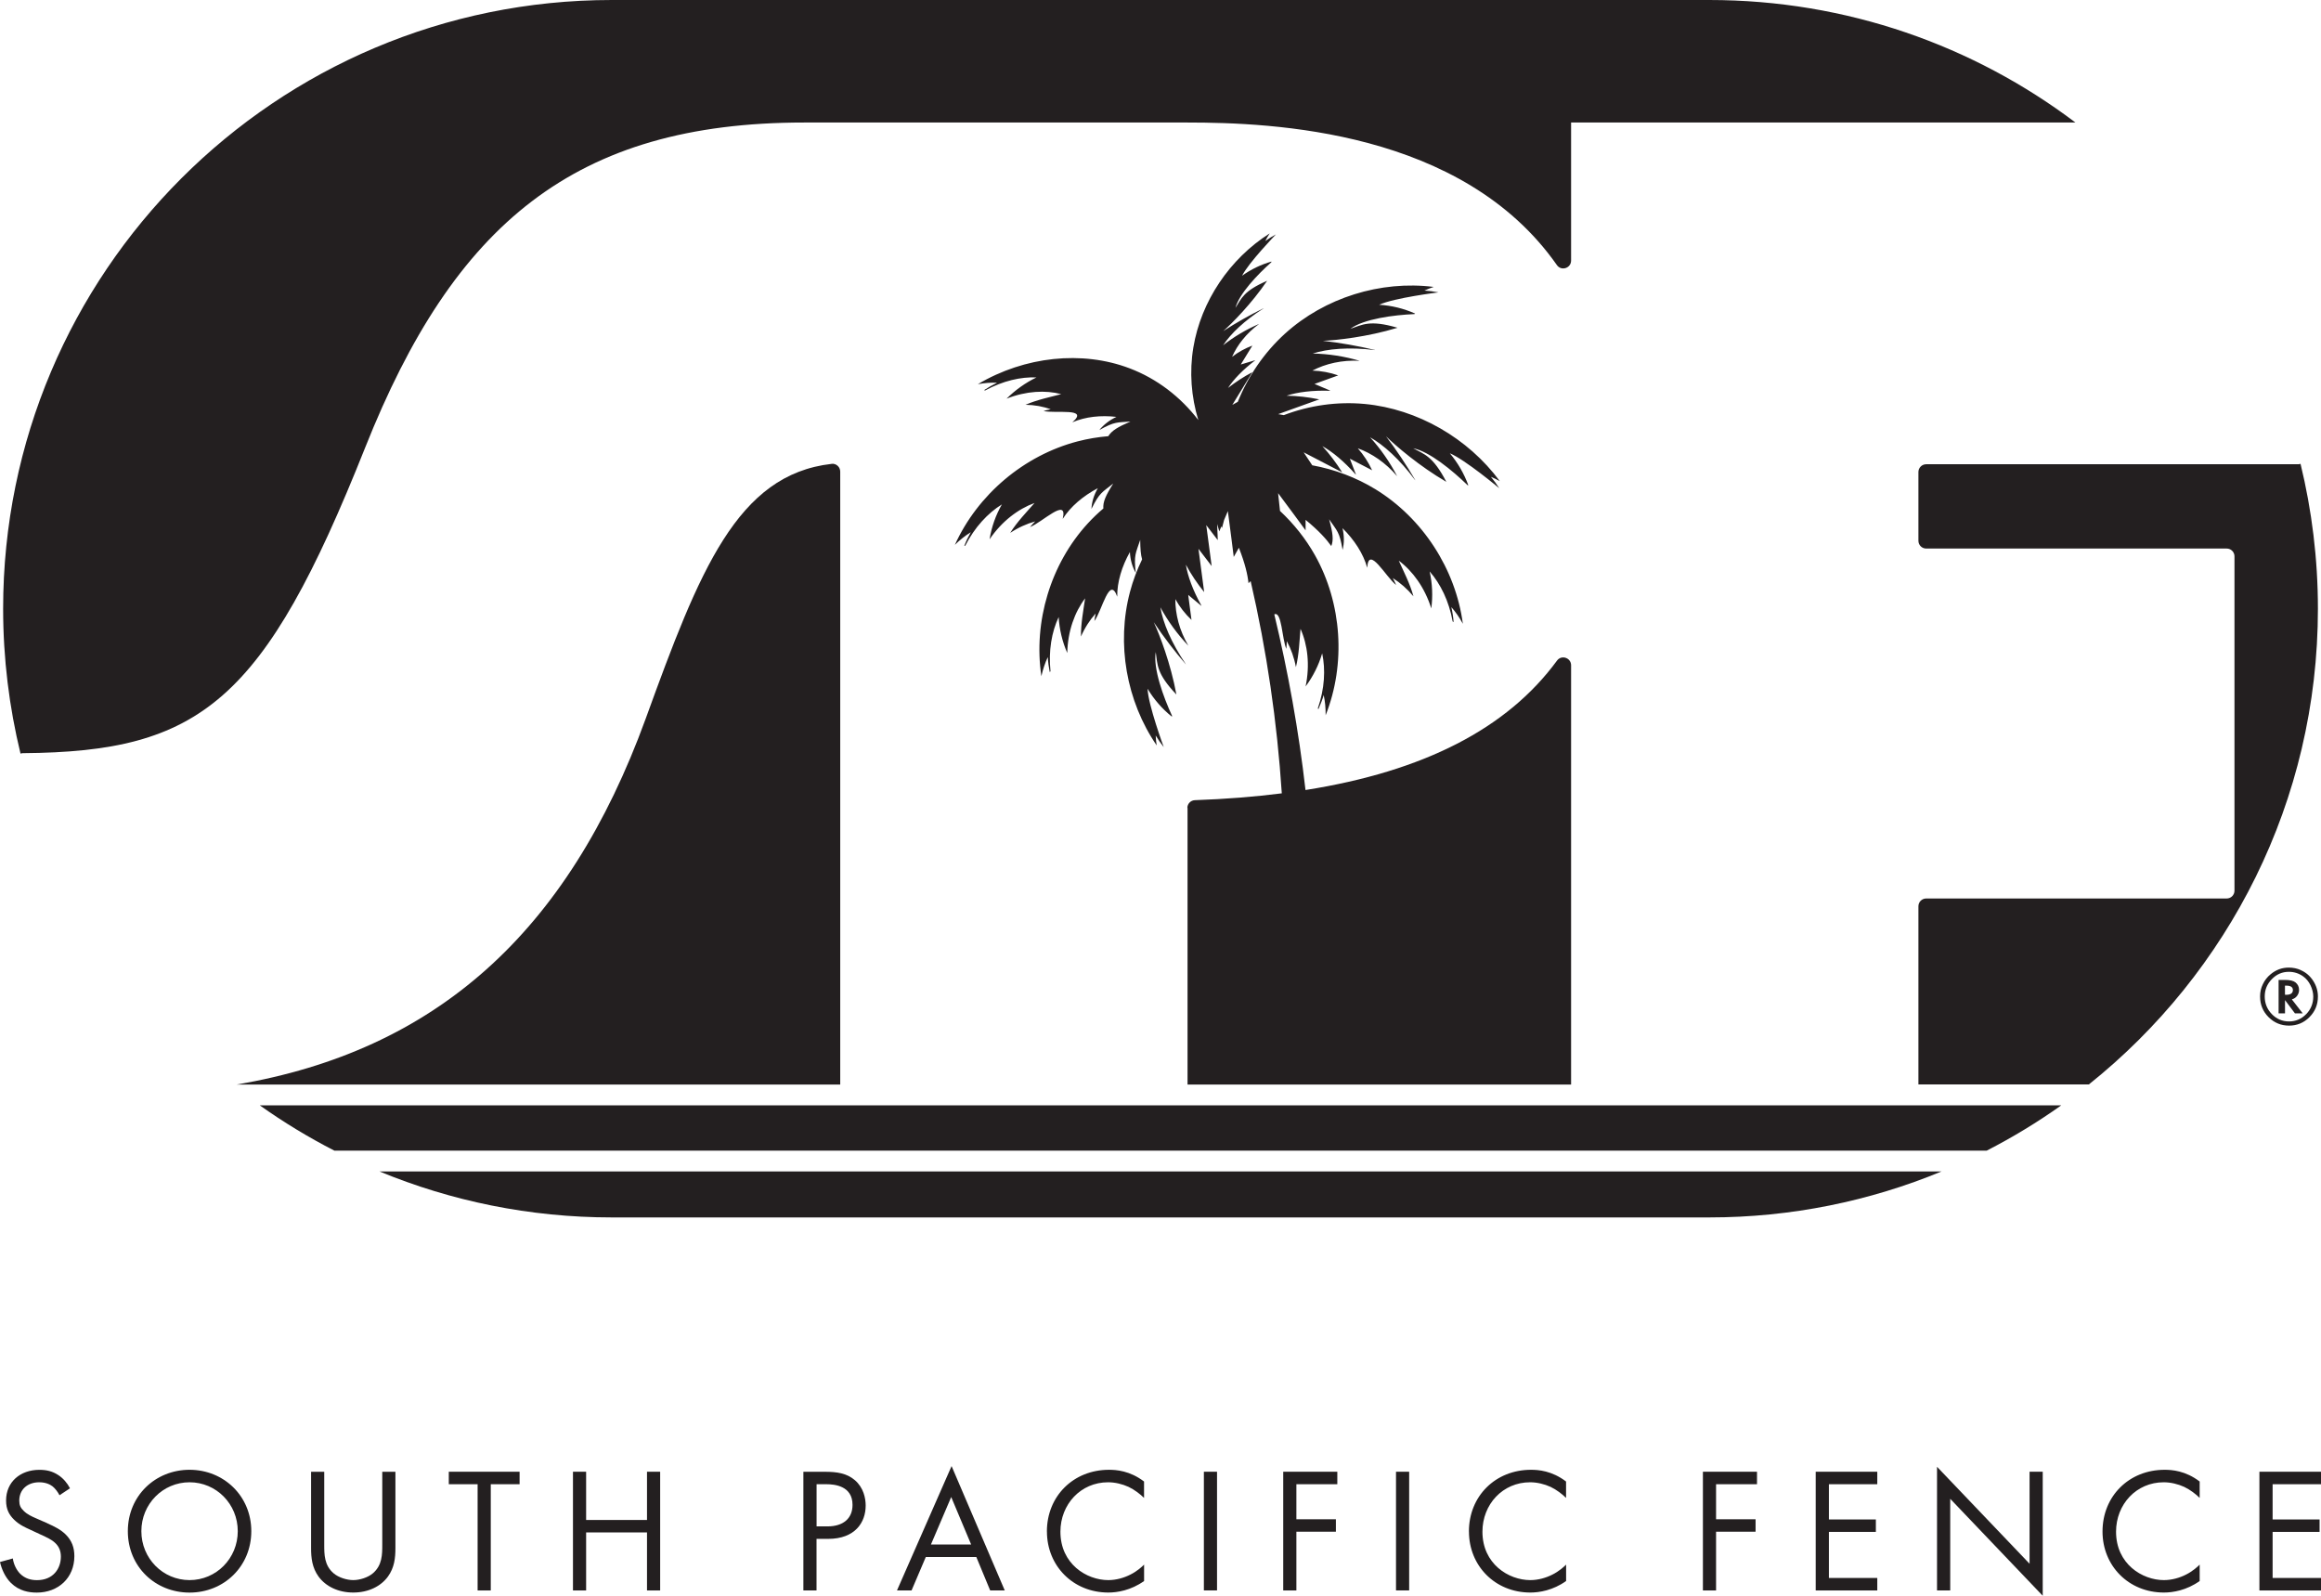
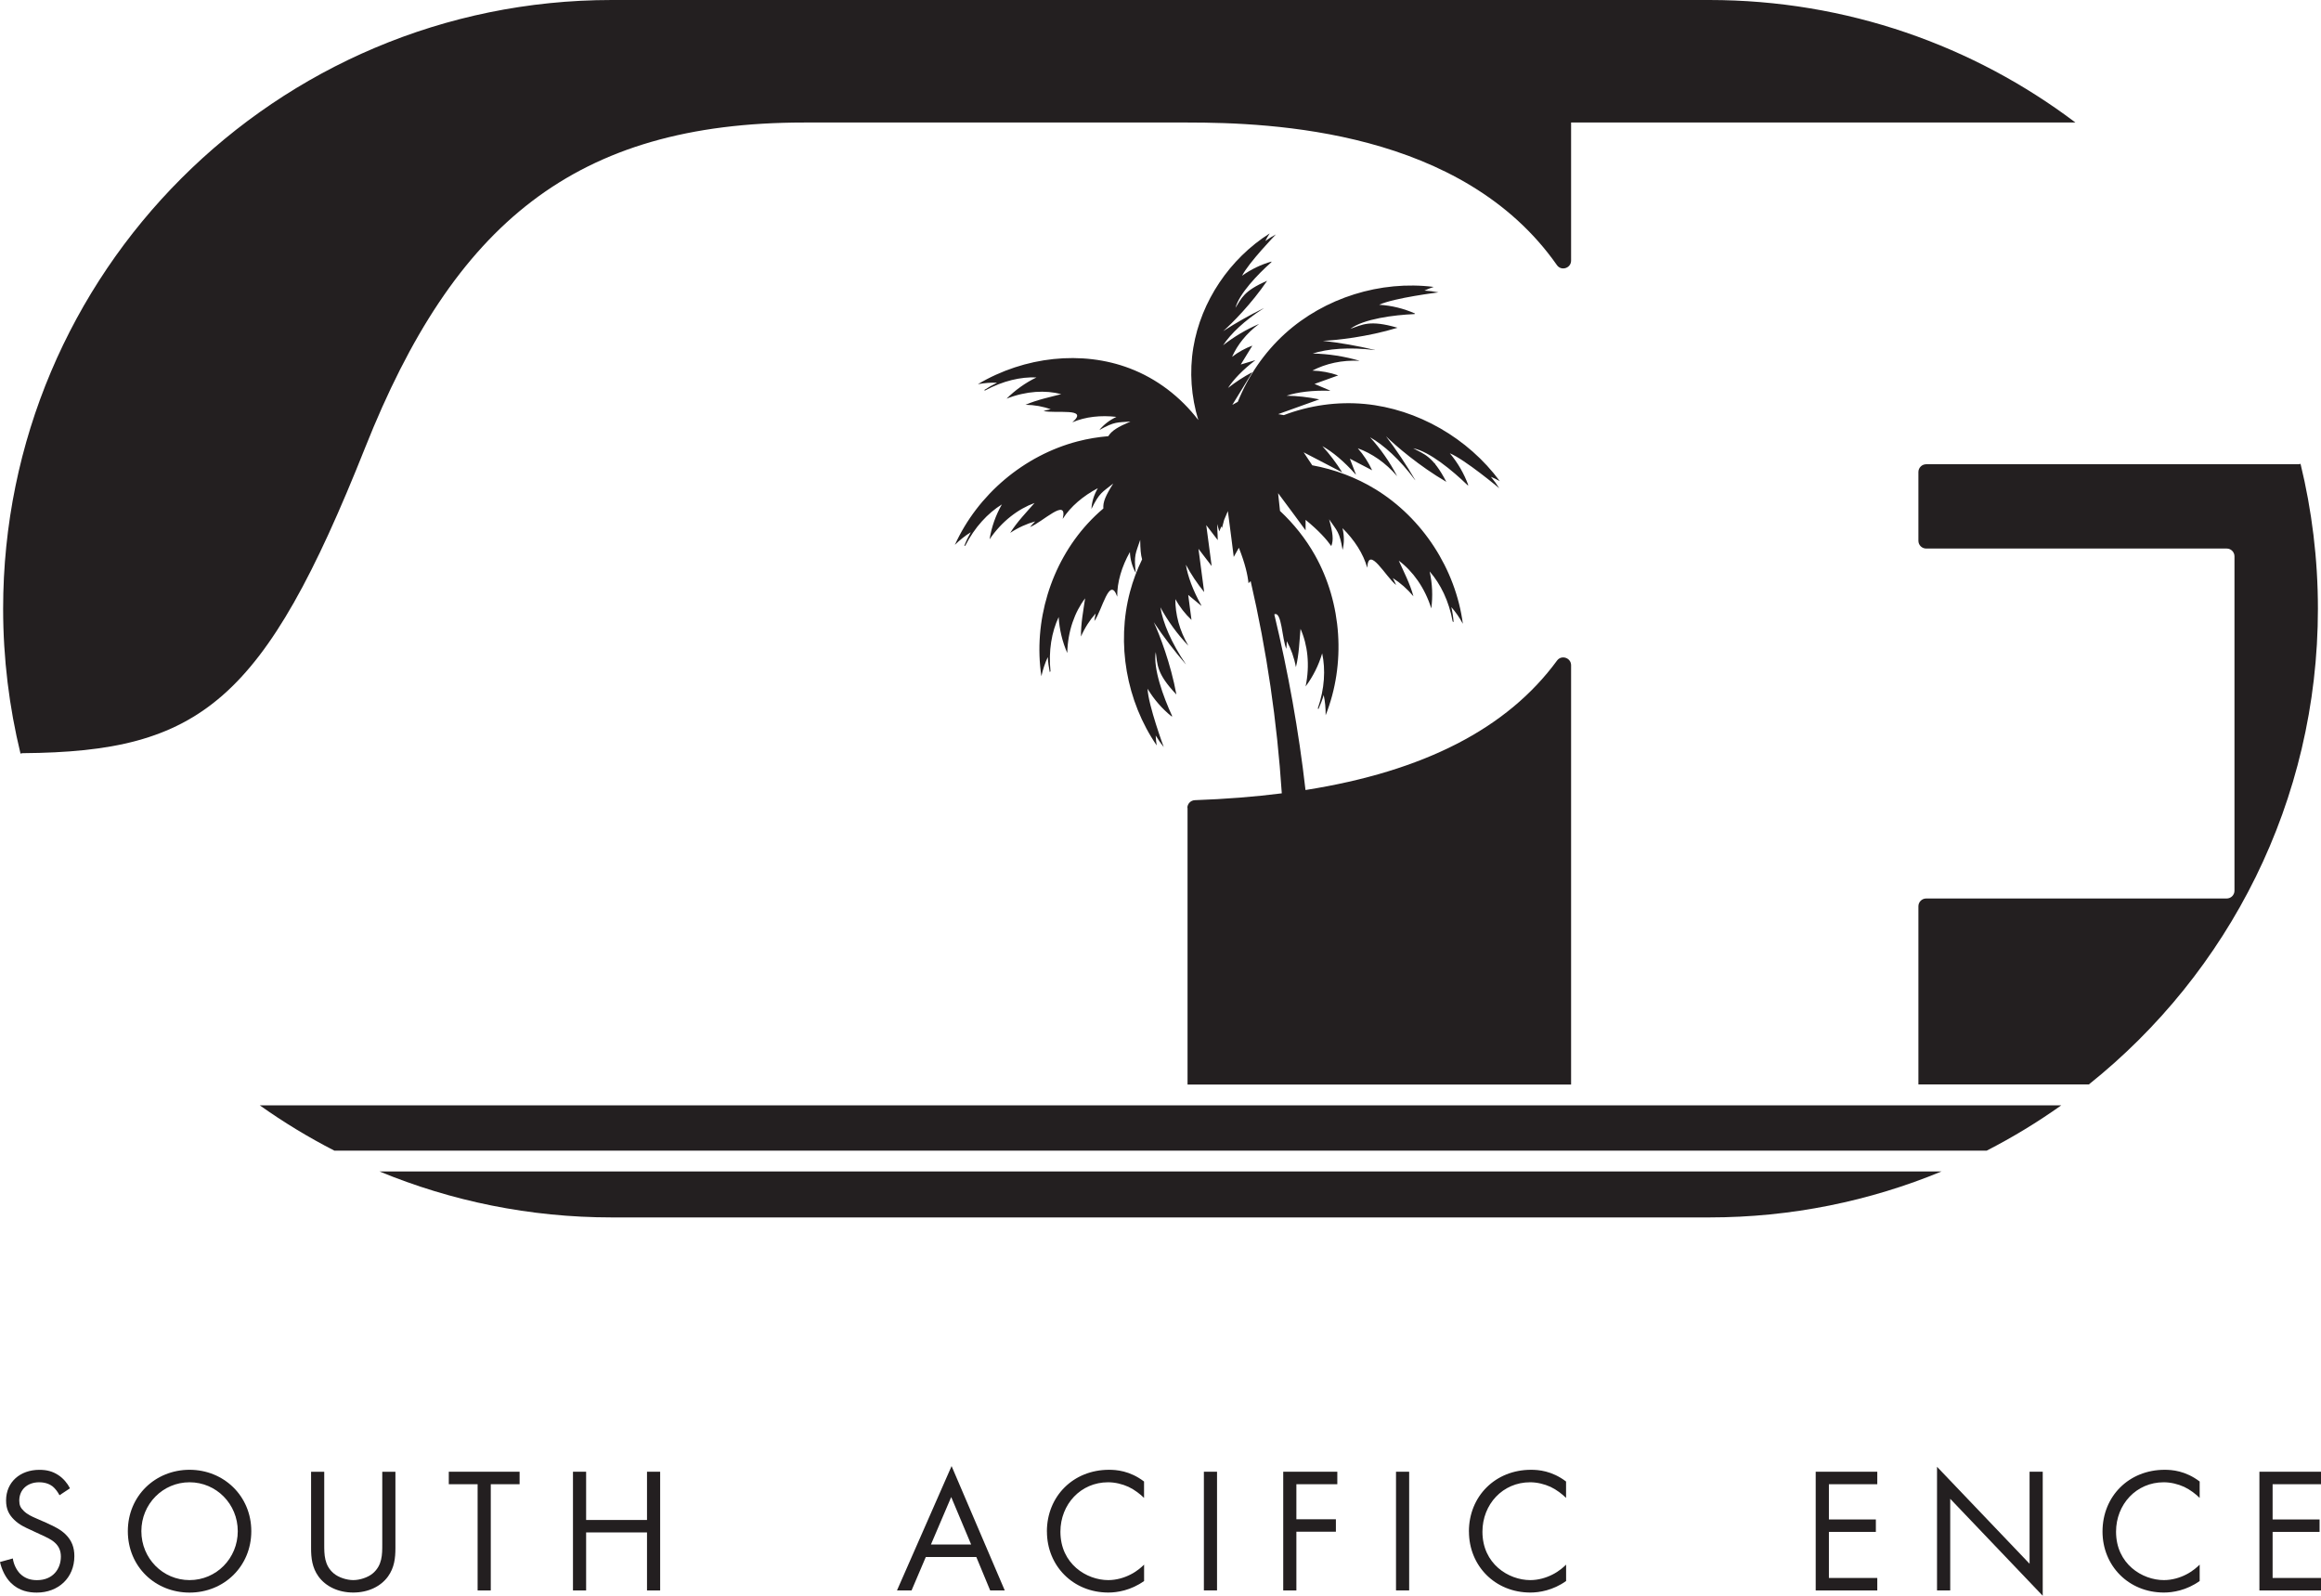
<svg xmlns="http://www.w3.org/2000/svg" id="Layer_2" viewBox="0 0 488.77 336.03">
  <defs>
    <style>      .cls-1 {        fill: #231f20;      }    </style>
  </defs>
  <g id="Layer_2-2" data-name="Layer_2">
    <g id="Layer_2-2">
      <g id="Layer_1-2">
        <g>
          <path class="cls-1" d="M10.02,320.78l-2.4-1.05c-.94-.41-1.87-.82-2.62-1.57-.67-.64-.94-1.2-.94-2.17,0-2.32,1.72-3.86,4.2-3.86,1.42,0,2.32.49,2.81.86.56.45,1.12,1.2,1.46,1.87l2.21-1.46c-.56-1.09-1.42-2.1-2.44-2.77-1.24-.82-2.47-1.12-4.01-1.12-4.05,0-7.01,2.58-7.01,6.45,0,1.87.64,3.03,1.72,4.08,1.12,1.09,2.36,1.61,3.33,2.06l2.25,1.05c1.31.6,2.29,1.05,3,1.72.9.82,1.24,1.8,1.24,2.92,0,2.51-1.61,4.95-5.02,4.95-1.27,0-2.51-.3-3.6-1.39-.71-.75-1.31-1.87-1.5-3.18l-2.7.75c.34,1.5,1.09,3.22,2.32,4.42,1.72,1.69,3.78,2.02,5.43,2.02,4.5,0,7.91-3.07,7.91-7.68,0-1.8-.53-3.26-1.8-4.53-1.05-1.05-2.4-1.72-3.86-2.36h.02Z" />
          <path class="cls-1" d="M39.92,309.5c-7.19,0-13,5.47-13,12.93s5.77,12.93,13,12.93,13-5.51,13-12.93-5.81-12.93-13-12.93ZM39.92,332.73c-5.62,0-10.15-4.57-10.15-10.3s4.53-10.3,10.15-10.3,10.15,4.57,10.15,10.3-4.53,10.3-10.15,10.3Z" />
          <path class="cls-1" d="M80.5,325.24c0,2.1,0,4.38-1.99,6.07-1.01.86-2.73,1.42-4.12,1.42s-3.11-.56-4.12-1.42c-1.99-1.69-1.99-3.97-1.99-6.07v-15.32h-2.77v16.07c0,2.1.22,4.12,1.57,5.99,1.5,2.06,4.12,3.37,7.31,3.37s5.81-1.31,7.31-3.37c1.35-1.87,1.57-3.9,1.57-5.99v-16.07h-2.77v15.32Z" />
          <polygon class="cls-1" points="94.51 312.54 100.58 312.54 100.58 334.91 103.35 334.91 103.35 312.54 109.42 312.54 109.42 309.91 94.51 309.91 94.51 312.54" />
          <polygon class="cls-1" points="136.25 320.07 123.43 320.07 123.43 309.91 120.66 309.91 120.66 334.91 123.43 334.91 123.43 322.69 136.25 322.69 136.25 334.91 139.02 334.91 139.02 309.91 136.25 309.91 136.25 320.07" />
-           <path class="cls-1" d="M180.01,311.68c-1.69-1.46-3.78-1.76-6.3-1.76h-4.53v24.99h2.77v-10.86h2.44c5.7,0,7.91-3.49,7.91-7.01,0-1.57-.45-3.78-2.28-5.36h-.01ZM174.24,321.42h-2.28v-8.88h2.06c1.8,0,5.51.38,5.51,4.35,0,2.89-1.99,4.53-5.28,4.53h0Z" />
          <path class="cls-1" d="M188.89,334.91h3.07l3-7.04h10.64l2.92,7.04h3.07l-11.2-26.19-11.5,26.19h0ZM196.04,325.24l4.27-10,4.2,10h-8.47Z" />
          <path class="cls-1" d="M220.47,322.5c0,7.23,5.51,12.85,12.93,12.85,1.87,0,4.76-.45,7.53-2.43v-3.45c-.45.45-1.46,1.39-2.89,2.1-1.31.67-2.96,1.16-4.65,1.16-4.57,0-10.08-3.41-10.08-10.19,0-5.77,4.27-10.41,10.04-10.41,1.46,0,3,.37,4.31.97,1.27.6,2.47,1.54,3.26,2.32v-3.45c-3-2.29-5.88-2.47-7.38-2.47-7.49,0-13.08,5.54-13.08,13h.01Z" />
          <rect class="cls-1" x="253.52" y="309.91" width="2.77" height="24.99" />
          <polygon class="cls-1" points="270.23 334.91 273 334.91 273 322.54 281.32 322.54 281.32 319.92 273 319.92 273 312.54 281.62 312.54 281.62 309.91 270.23 309.91 270.23 334.91" />
          <rect class="cls-1" x="293.98" y="309.91" width="2.77" height="24.99" />
          <path class="cls-1" d="M309.34,322.5c0,7.23,5.51,12.85,12.93,12.85,1.87,0,4.76-.45,7.53-2.43v-3.45c-.45.45-1.46,1.39-2.89,2.1-1.31.67-2.96,1.16-4.65,1.16-4.57,0-10.08-3.41-10.08-10.19,0-5.77,4.27-10.41,10.04-10.41,1.46,0,3,.37,4.31.97,1.27.6,2.47,1.54,3.26,2.32v-3.45c-3-2.29-5.88-2.47-7.38-2.47-7.49,0-13.08,5.54-13.08,13h0Z" />
-           <polygon class="cls-1" points="358.61 334.91 361.38 334.91 361.38 322.54 369.7 322.54 369.7 319.92 361.38 319.92 361.38 312.54 370 312.54 370 309.91 358.61 309.91 358.61 334.91" />
          <polygon class="cls-1" points="382.36 334.91 395.33 334.91 395.33 332.28 385.14 332.28 385.14 322.58 395.03 322.58 395.03 319.96 385.14 319.96 385.14 312.54 395.33 312.54 395.33 309.91 382.36 309.91 382.36 334.91" />
          <polygon class="cls-1" points="427.4 329.29 407.91 308.87 407.91 334.91 410.69 334.91 410.69 315.61 430.17 336.03 430.17 309.91 427.4 309.91 427.4 329.29" />
          <path class="cls-1" d="M442.76,322.5c0,7.23,5.51,12.85,12.93,12.85,1.87,0,4.76-.45,7.53-2.43v-3.45c-.45.45-1.46,1.39-2.88,2.1-1.31.67-2.96,1.16-4.65,1.16-4.57,0-10.08-3.41-10.08-10.19,0-5.77,4.27-10.41,10.04-10.41,1.46,0,3,.37,4.31.97,1.27.6,2.47,1.54,3.26,2.32v-3.45c-3-2.29-5.88-2.47-7.38-2.47-7.49,0-13.08,5.54-13.08,13h0Z" />
          <polygon class="cls-1" points="488.77 312.54 488.77 309.91 475.8 309.91 475.8 334.91 488.77 334.91 488.77 332.28 478.58 332.28 478.58 322.58 488.47 322.58 488.47 319.96 478.58 319.96 478.58 312.54 488.77 312.54" />
          <path class="cls-1" d="M250.08,170.14v58.24h80.77v-88.29c0-1.58-2.03-2.26-2.96-.99-10.49,14.32-28.08,23.33-52.97,27.26-1.42-12.44-3.66-24.87-6.57-36.99,1.58-.76,1.61,5.13,2.53,7.26.06-.54.09-1.08.1-1.62.89,1.62,1.55,3.47,1.92,5.47.66-2.62.75-5.59.97-8.06,1.49,3.34,2.02,7.61,1.07,12.13h0c1.56-2.08,2.75-4.45,3.49-6.97.73,3.4.52,7.44-.91,11.57l.11.2c.44-.97.82-1.96,1.12-2.99.29,1.33.43,2.76.41,4.26,4.29-10.82,3.45-23.57-2.26-33.73-1.95-3.46-4.45-6.59-7.35-9.3l-.4-3.74c2.77,3.71,4.59,6.18,5.79,7.83v-2.21c2.8,2.29,4.44,4.14,5.41,5.52.51-1.29.34-2.74-.46-5.64,1.7,2.48,2.21,2.65,2.84,6.45.36-1.43.36-2.97-.02-4.58,2.49,2.46,4.37,5.34,5.21,8.33.28-4.87,3.92,1.97,6.09,3.64-.21-.49-.45-.98-.71-1.46,1.56.98,3.04,2.27,4.35,3.84-.7-2.61-2.07-5.25-3.09-7.51,2.93,2.19,5.47,5.66,6.85,10.06h0c.34-2.58.23-5.23-.35-7.79,2.29,2.61,4.08,6.25,4.85,10.54l.2.12c-.08-1.06-.24-2.11-.48-3.15.9,1.02,1.72,2.2,2.43,3.52-1.53-11.54-8.48-22.26-18.42-28.34-4.07-2.49-8.61-4.18-13.3-5.04l-1.81-2.73,8.12,4.22c-1.23-1.97-2.65-3.85-4.18-5.52,2.11,1.17,4.56,3.19,7.02,5.97h.05l-1.28-3.33,4.69,2.44c-.77-1.67-1.78-3.23-3.02-4.63,2.94,1.06,5.87,3.04,8.29,5.88-1.53-2.95-3.5-5.79-5.71-8.2,2.82,1.57,6.26,4.66,9.5,9.03h.03c-1.83-3.14-3.98-6.37-6.17-9.24,2,1.96,6.99,6.27,12.71,9.6-2.84-5.46-4.67-5.82-6.99-7.07,3.4.65,8.33,4.72,11.46,7.77l.16.02c-.89-2.44-2.21-4.73-3.9-6.74,3.19,1.32,10.41,7.36,10.41,7.36-.53-.84-1.12-1.64-1.76-2.4.63.26,1.26.56,1.88.91-6.7-9.07-17.34-15.19-28.41-16.25-5.82-.55-11.7.3-17.08,2.35l-1.18-.21,8.65-3.11c-2.28-.47-4.62-.74-6.89-.77,2.3-.76,5.45-1.16,9.15-1.04l.04-.04-3.3-1.4,4.99-1.8c-1.74-.61-3.57-.95-5.44-1.01,2.78-1.46,6.23-2.26,9.96-2.06-3.19-.94-6.61-1.48-9.89-1.53,3.08-1.01,7.68-1.4,13.09-.73l.02-.02c-3.54-.85-7.37-1.53-10.96-1.93,2.79-.11,9.36-.81,15.71-2.75-5.92-1.74-7.44-.61-9.94.23,2.8-2.1,9.15-2.92,13.52-3.11l.12-.11c-2.38-1.06-4.96-1.7-7.57-1.85,3.15-1.46,12.49-2.61,12.49-2.61-.97-.2-1.96-.32-2.95-.38.62-.29,1.27-.55,1.95-.77-11.19-1.4-22.95,2.26-31.32,9.84-4.35,3.95-7.74,8.91-9.94,14.36l-1.15.64,4.22-6.89c-1.82.96-3.56,2.09-5.13,3.33,1.17-1.79,3.1-3.82,5.7-5.8v-.04l-3.01.9,2.44-3.98c-1.52.56-2.96,1.36-4.27,2.36,1.11-2.52,3.04-4.98,5.7-6.93-2.69,1.15-5.33,2.71-7.59,4.5,1.56-2.39,4.49-5.22,8.55-7.79v-.02c-2.88,1.41-5.87,3.1-8.53,4.83,1.85-1.63,5.96-5.76,9.25-10.6-4.99,2.15-5.42,3.74-6.67,5.7.78-2.96,4.67-7.05,7.56-9.61l.02-.14c-2.21.63-4.31,1.64-6.19,2.99,1.36-2.73,7.13-8.71,7.13-8.71-.77.41-1.52.88-2.23,1.39.27-.54.57-1.07.92-1.6-8.42,5.32-14.47,14.31-16.08,24.03-.85,5.12-.45,10.38,1.05,15.28-3.73-4.88-8.72-8.72-14.47-10.9-10.01-3.8-22.08-2.52-31.95,3.34,1.41-.26,2.77-.36,4.04-.3-.94.45-1.85.97-2.73,1.55l.2.08c3.77-2.04,7.57-2.9,10.83-2.75-2.31,1.11-4.45,2.64-6.3,4.47h0c4.18-1.64,8.24-1.82,11.51-.95-2.31.61-5.1,1.18-7.52,2.24,1.92.03,3.71.36,5.31.95-.51.09-1.02.21-1.52.35,2.46.63,9.74-.79,6.07,2.39,2.79-1.19,6.04-1.52,9.28-1.14-1.46.69-2.67,1.63-3.6,2.77,3.31-1.84,3.72-1.56,6.56-1.79-2.7,1.16-3.93,1.91-4.67,3.08h.05c-2.2.18-4.38.54-6.52,1.1-11.27,2.94-21.03,11.19-25.84,21.79,1.06-1.05,2.19-1.94,3.35-2.66-.53.93-.99,1.89-1.37,2.88l.22-.06c1.98-3.89,4.75-6.85,7.7-8.68-1.3,2.28-2.18,4.77-2.59,7.35h0c2.59-3.82,6.04-6.4,9.47-7.65-1.63,1.87-3.7,4-5.13,6.3,1.7-1.13,3.49-1.93,5.27-2.42-.39.38-.75.78-1.1,1.19,2.57-.97,8.03-6.46,6.89-1.72,1.67-2.62,4.3-4.83,7.4-6.47-.83,1.43-1.28,2.9-1.35,4.38,1.7-3.46,2.24-3.48,4.59-5.35-1.6,2.53-2.19,3.88-2.08,5.25-1.16.98-2.26,2.04-3.29,3.16-7.81,8.51-11.48,20.67-9.76,32.16.32-1.46.78-2.81,1.35-4.03.06,1.06.2,2.12.41,3.16l.16-.17c-.45-4.33.25-8.3,1.72-11.42.15,2.61.77,5.18,1.81,7.57h0c.1-4.61,1.57-8.62,3.76-11.51-.35,2.45-.92,5.35-.87,8.04.81-1.86,1.87-3.49,3.09-4.85-.11.53-.21,1.06-.27,1.59,1.62-2.18,3.2-9.73,4.81-5.13-.03-3.1.97-6.37,2.67-9.4.08,1.64.51,3.13,1.24,4.4-.45-3.82,0-4.12.93-6.96.02,1.88.12,3.15.4,4.1-1.06,2.19-1.93,4.48-2.55,6.84-2.9,10.91-.76,23.04,5.62,32.34-.11-.71-.18-1.4-.21-2.09.51.86,1.08,1.67,1.7,2.45,0,0-3.27-8.83-3.41-12.3,1.34,2.25,3.08,4.25,5.12,5.88l.04-.16c-1.83-3.97-4.02-9.98-3.44-13.44.4,2.61.09,4.47,4.35,8.94-1.19-6.53-3.58-12.69-4.76-15.22,2,3,4.36,6.1,6.74,8.85v-.03c-3.07-4.5-4.83-8.76-5.35-11.97,1.55,2.89,3.59,5.69,5.89,8.09-1.89-3.22-2.76-6.65-2.74-9.8.91,1.63,2.06,3.1,3.4,4.37l-.69-5.26,2.76,2.29.02-.05c-1.81-3.23-2.89-6.22-3.27-8.61,1.07,2,2.38,3.96,3.85,5.77l-1.2-9.11,2.78,3.63-1.14-8.62,2.42,3.16c0-.34,0-.67-.03-1.02-.02-.77-.09-1.57-.08-2.36.13.52.27,1.04.43,1.54l.45-1.06c.04.12.08.24.12.36l.46-1.73.78-1.84c.61,4.59.99,7.64,1.24,9.65l1.08-1.93c1.33,3.36,1.86,5.78,2.03,7.46.16-.13.31-.28.45-.44,3.38,14.65,5.57,29.6,6.56,44.69-5.74.73-11.84,1.21-18.3,1.44-.89.03-1.59.76-1.59,1.64h.04Z" />
          <path class="cls-1" d="M70.42,242.3h347.94c5.48-2.81,10.73-6,15.71-9.54H54.71c4.98,3.54,10.23,6.73,15.71,9.54Z" />
          <path class="cls-1" d="M359.94,256.36c17.33,0,33.85-3.45,48.92-9.68H79.92c15.08,6.23,31.6,9.68,48.92,9.68h231.1Z" />
          <path class="cls-1" d="M488.12,128.18c0-10.51-1.28-20.73-3.66-30.51-.16.05-.32.09-.5.09h-78.33c-.91,0-1.64.74-1.64,1.64v14.47c0,.91.73,1.64,1.64,1.64h63.28c.91,0,1.64.74,1.64,1.64v70.41c0,.91-.74,1.64-1.64,1.64h-63.28c-.91,0-1.64.74-1.64,1.64v37.52h35.89c29.4-23.49,48.24-59.64,48.24-100.2v.02h0Z" />
          <path class="cls-1" d="M4.82,158.6c37.36-.29,50.74-10.72,72.08-64.35,18.72-47.1,44.17-68.45,92.44-68.45h80.74c17.86,0,57.88,1.59,77.79,30.03.92,1.31,2.98.64,2.98-.96v-29.07h106.21C415.6,9.6,388.89,0,359.94,0h-231.1C58.05,0,.66,57.39.66,128.18c0,10.51,1.28,20.73,3.66,30.51.16-.05.32-.09.49-.09h.01,0Z" />
-           <path class="cls-1" d="M175.13,97.68c-19.93,2.26-27.85,22.49-39.14,53.61-16.49,45.34-44.42,69.98-86.15,77.09h127.1V99.31c0-.97-.84-1.75-1.81-1.64h0Z" />
-           <path class="cls-1" d="M484.52,204.28c-.76-.35-1.61-.53-2.55-.53-1.41,0-2.69.47-3.82,1.41-.69.57-1.24,1.27-1.63,2.1-.39.78-.58,1.64-.58,2.58,0,1.7.59,3.15,1.78,4.34,1.2,1.2,2.64,1.79,4.32,1.79s3.12-.59,4.3-1.79c1.19-1.19,1.78-2.64,1.78-4.33,0-1.18-.33-2.29-1-3.32-.66-1.02-1.53-1.77-2.61-2.24h0ZM485.64,213.56c-1,1.02-2.2,1.53-3.6,1.53s-2.63-.51-3.62-1.54c-1-1.03-1.5-2.27-1.5-3.71s.5-2.63,1.5-3.66c.99-1.02,2.18-1.54,3.57-1.54,1.11,0,2.12.32,3.02.96.64.46,1.15,1.07,1.54,1.85.39.83.59,1.63.59,2.4,0,1.45-.5,2.69-1.49,3.71h-.01Z" />
-           <path class="cls-1" d="M482.72,210.41c.42-.12.76-.36,1.03-.73.27-.38.4-.78.4-1.22,0-.66-.25-1.18-.75-1.59-.45-.35-1.17-.52-2.15-.52h-1.41v7.04h1.35v-2.79l2.09,2.79h1.64l-2.29-2.94.09-.03h0ZM481.41,209.47h-.23v-1.92h.27c.93,0,1.4.31,1.4.93,0,.66-.48,1-1.44,1h0Z" />
+           <path class="cls-1" d="M175.13,97.68h127.1V99.31c0-.97-.84-1.75-1.81-1.64h0Z" />
        </g>
      </g>
    </g>
  </g>
</svg>